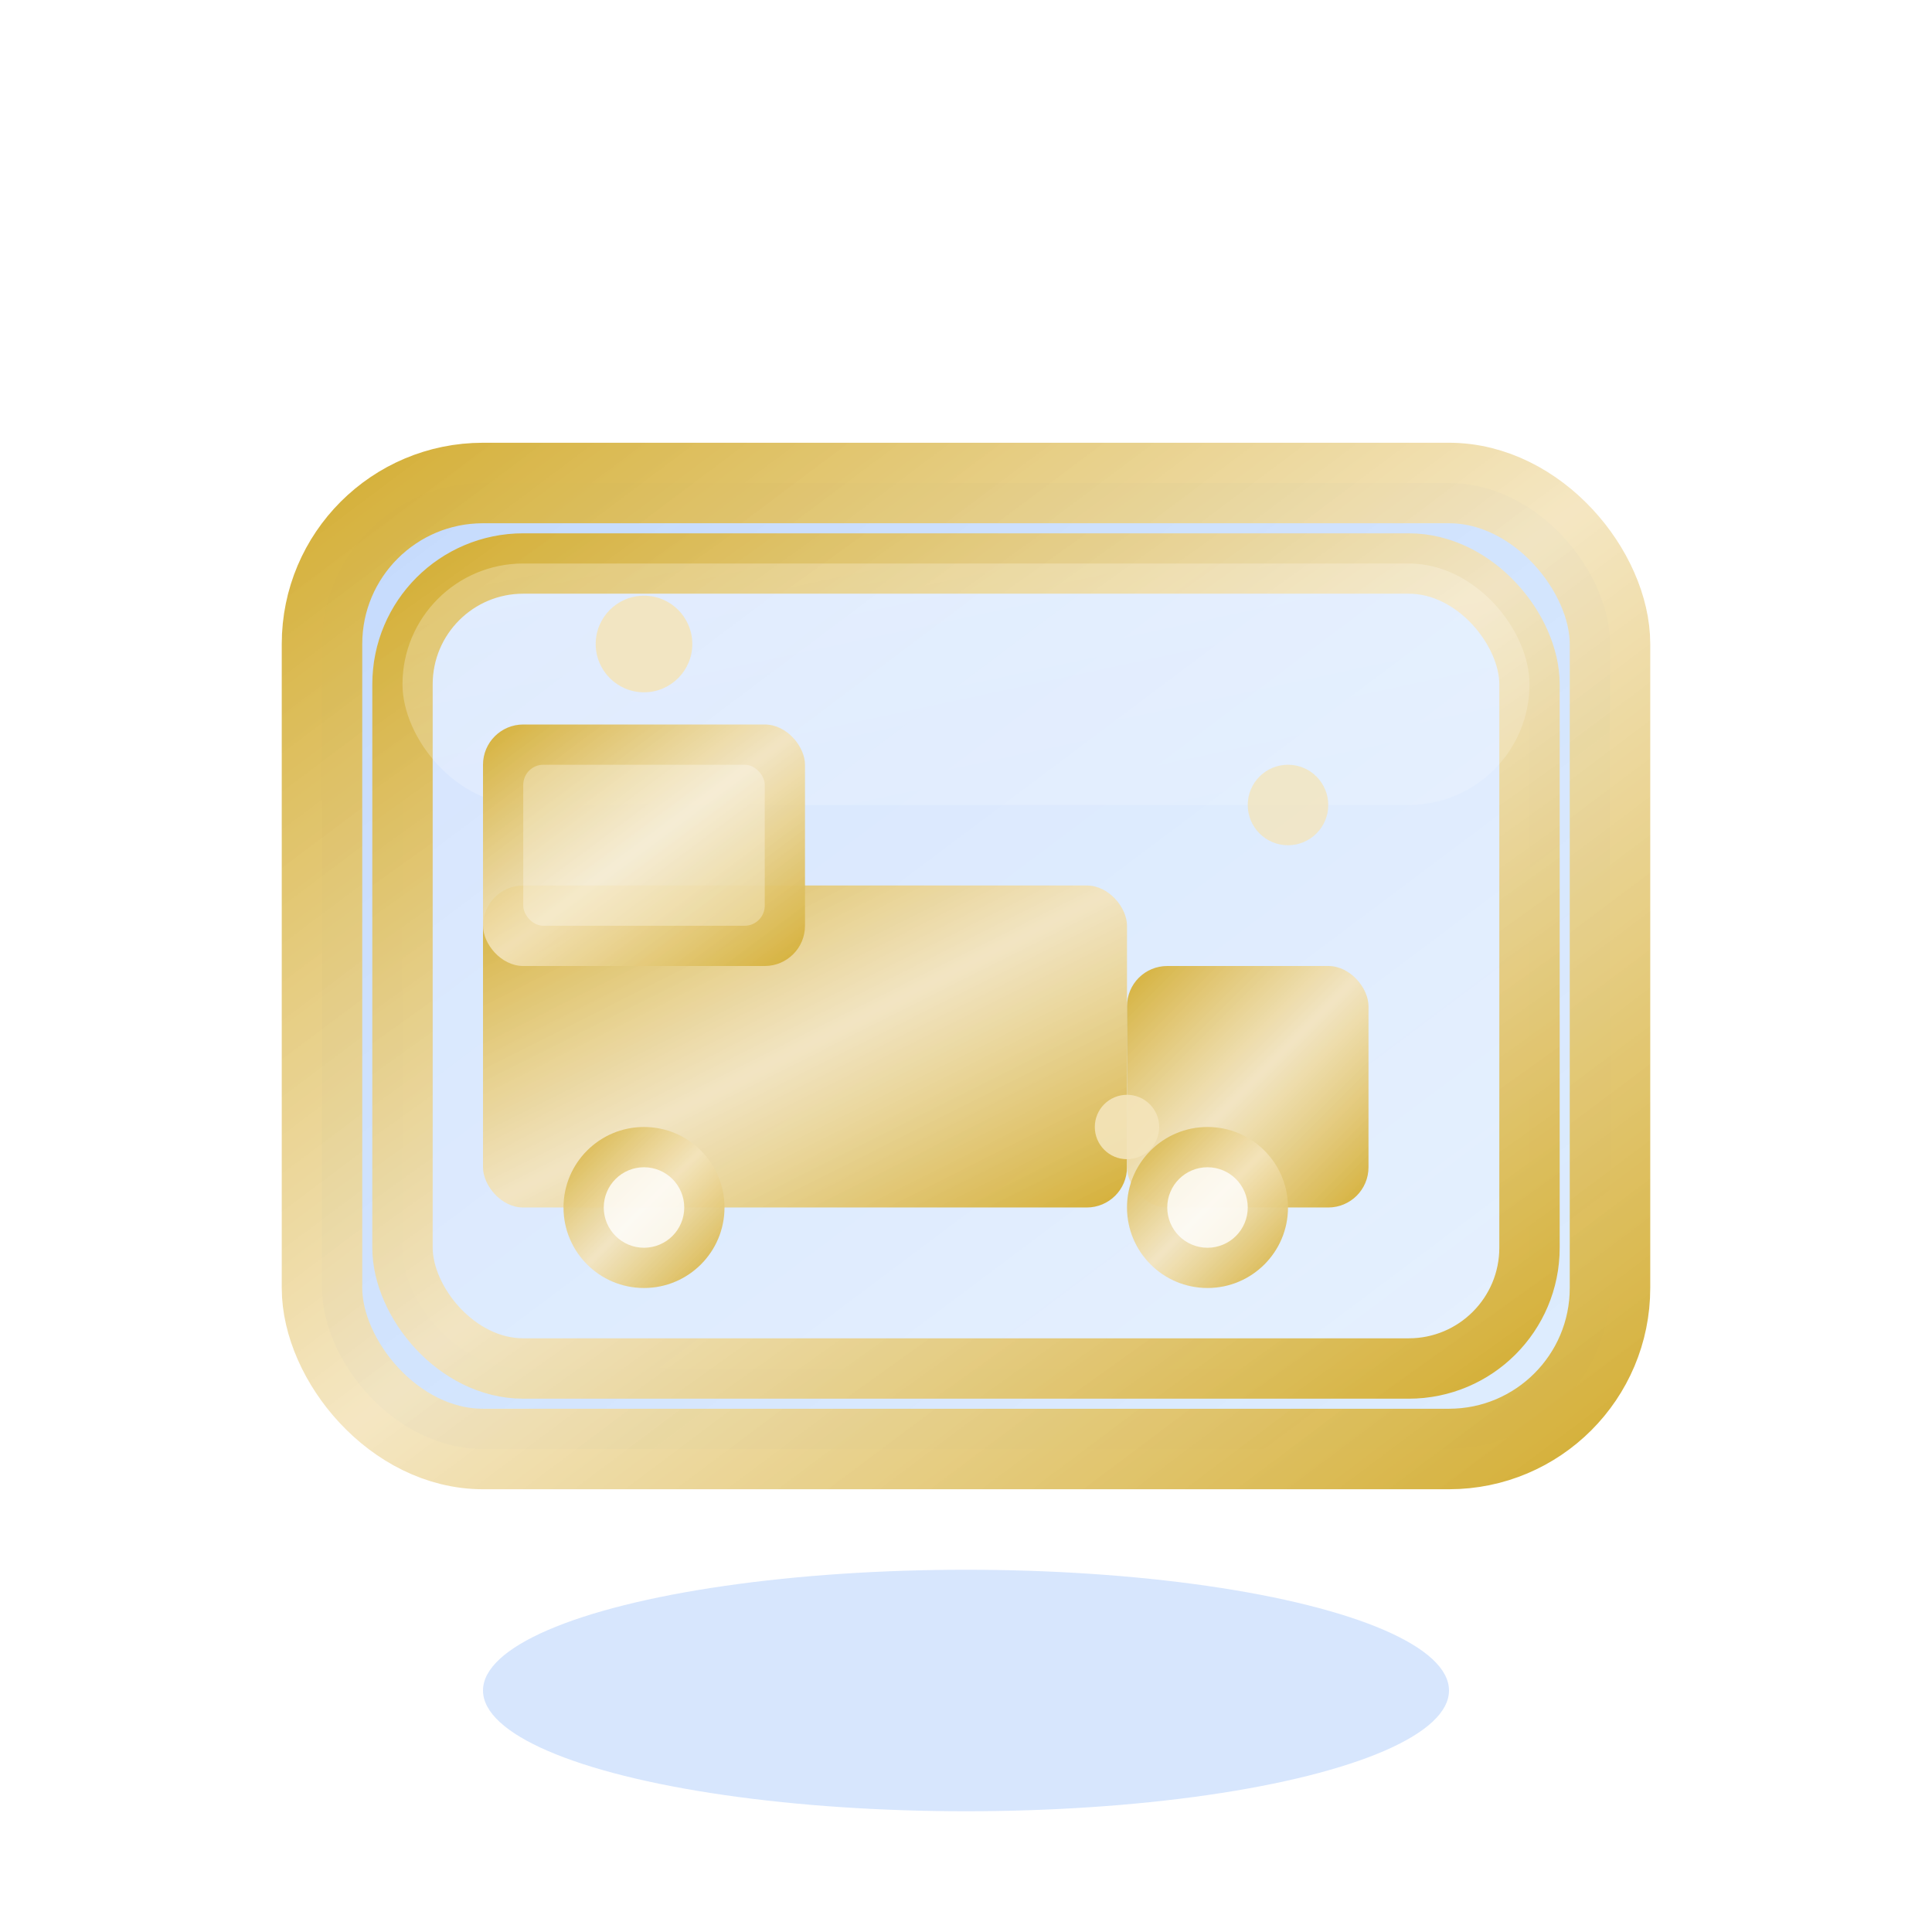
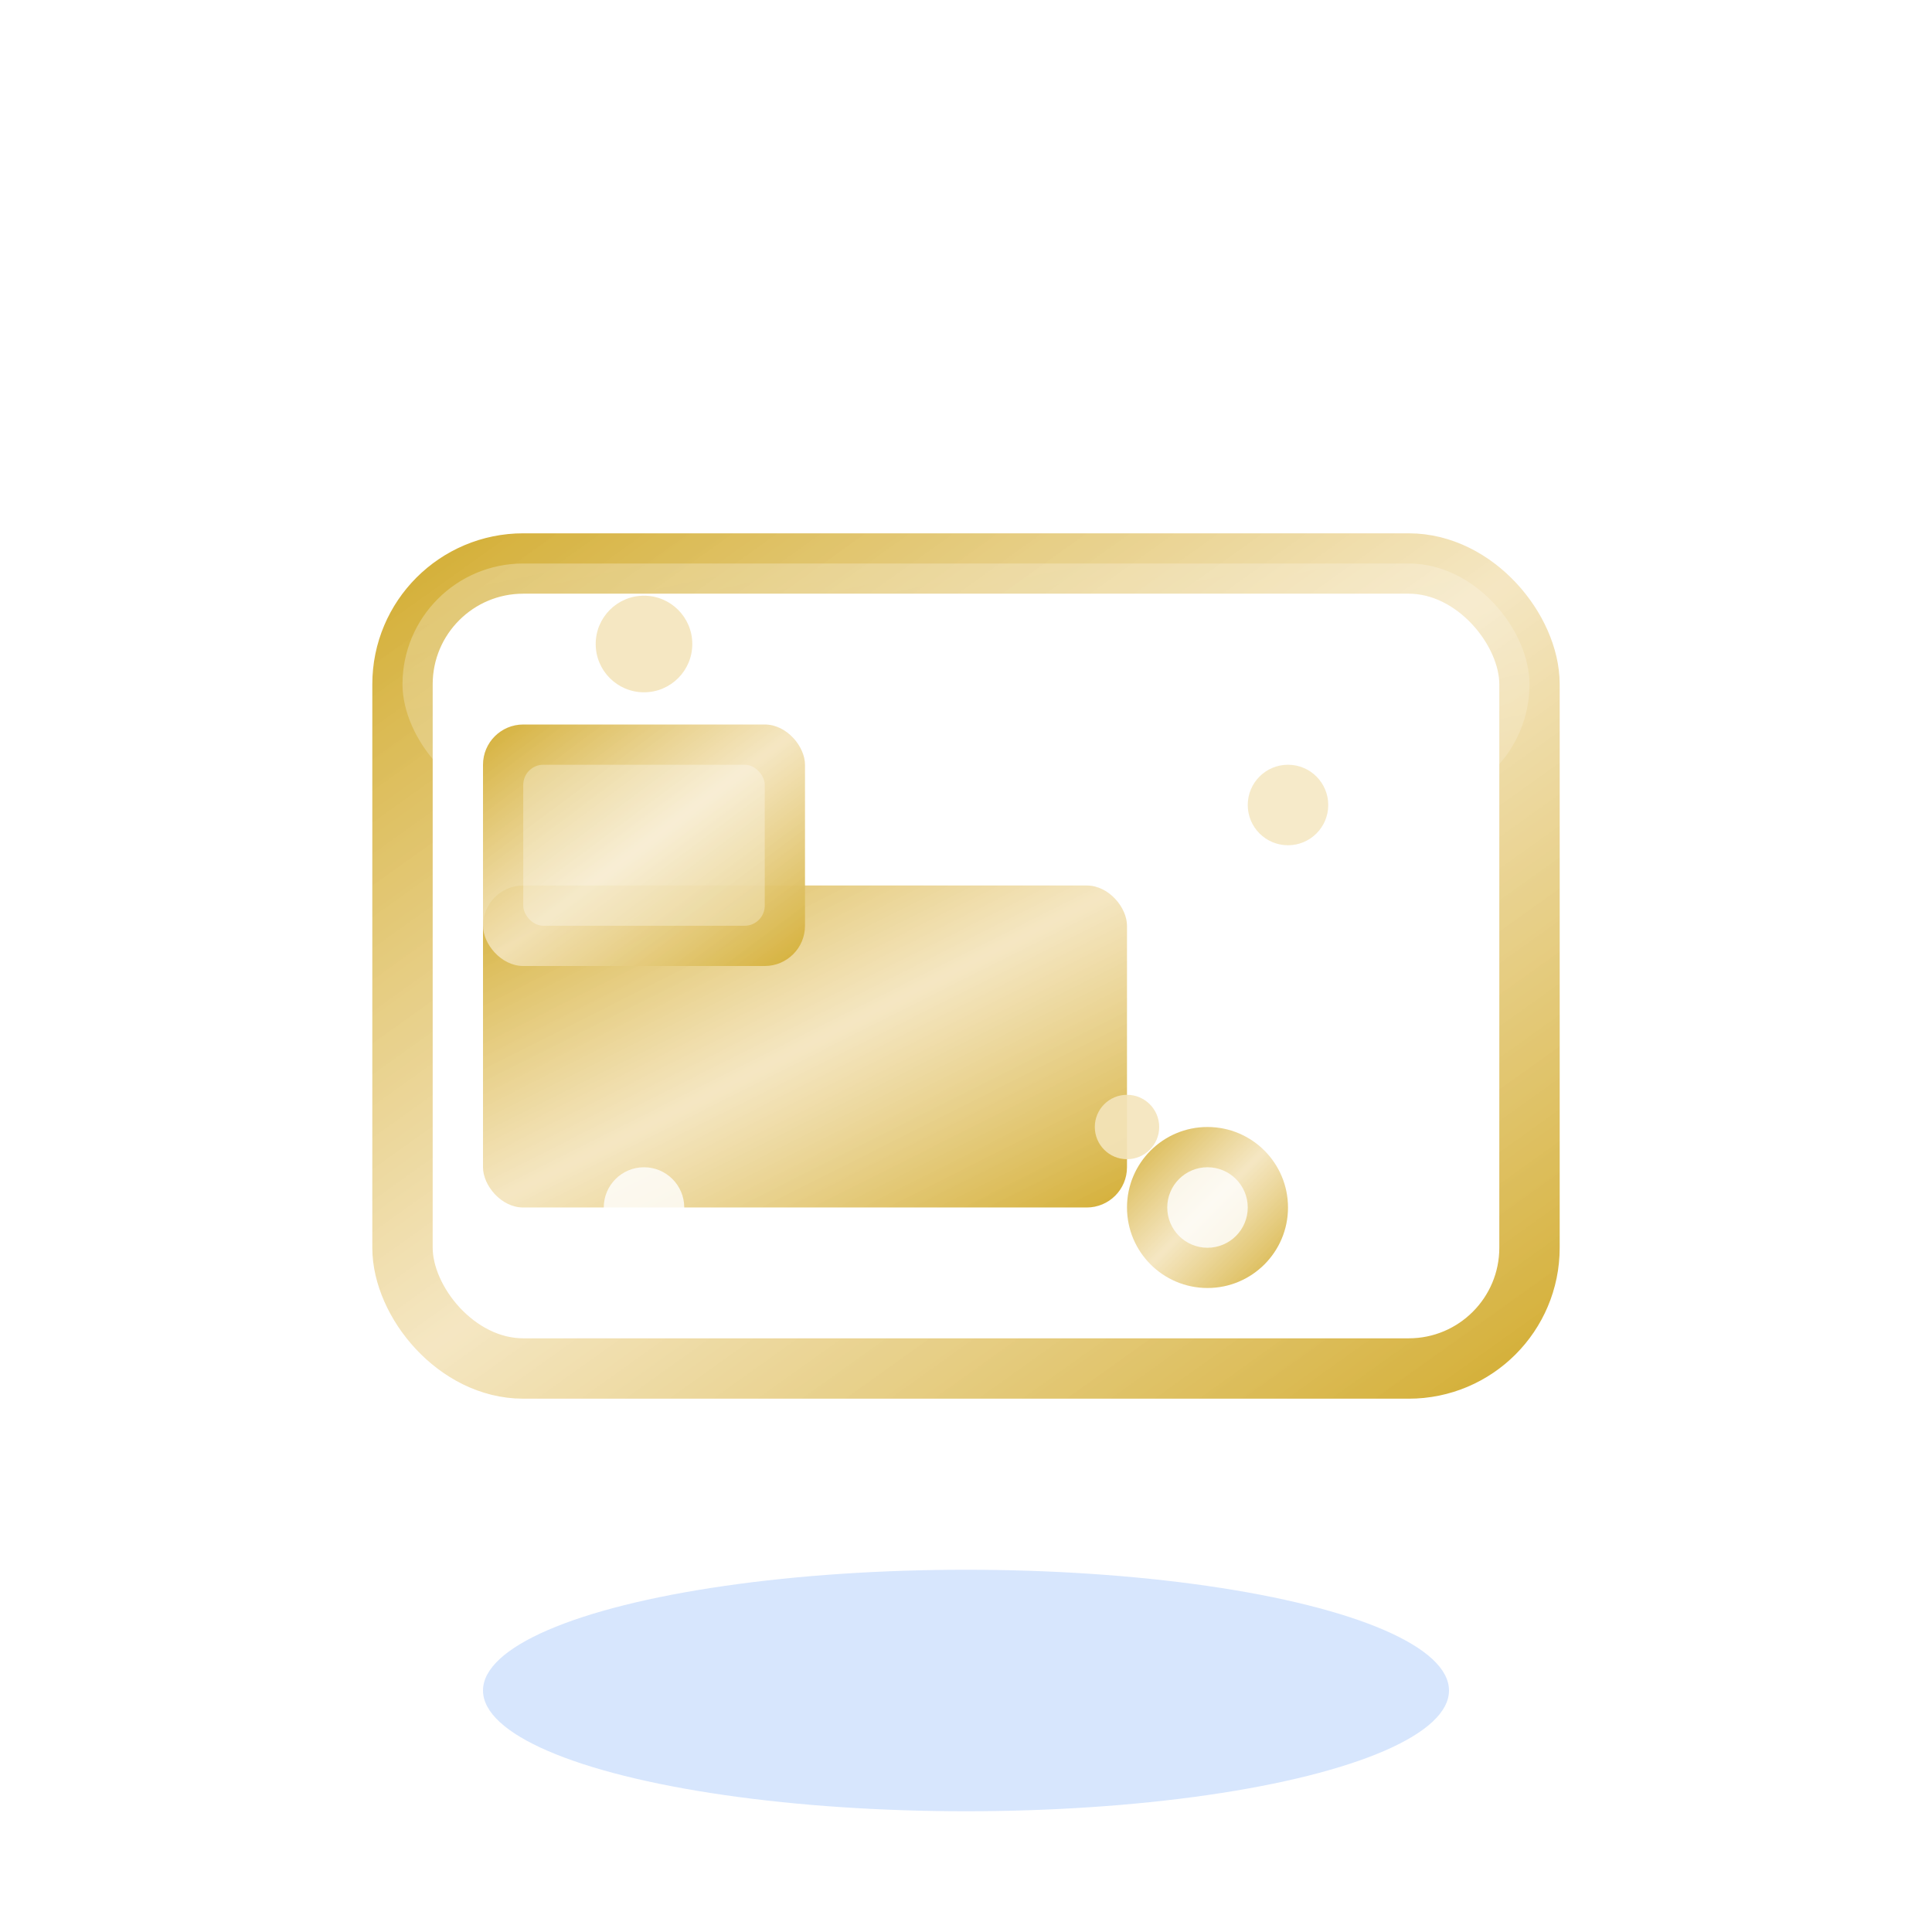
<svg xmlns="http://www.w3.org/2000/svg" width="48" height="48" viewBox="0 0 48 48" fill="none">
  <defs>
    <linearGradient id="goldGradient" x1="0%" y1="0%" x2="100%" y2="100%">
      <stop offset="0%" style="stop-color:#D4AF37;stop-opacity:1" />
      <stop offset="50%" style="stop-color:#F4E4BC;stop-opacity:0.9" />
      <stop offset="100%" style="stop-color:#D4AF37;stop-opacity:1" />
    </linearGradient>
    <linearGradient id="blueAccent" x1="0%" y1="0%" x2="100%" y2="100%">
      <stop offset="0%" style="stop-color:#3B82F6;stop-opacity:0.3" />
      <stop offset="100%" style="stop-color:#60A5FA;stop-opacity:0.2" />
    </linearGradient>
    <linearGradient id="reflectionGradient" x1="0%" y1="0%" x2="100%" y2="100%">
      <stop offset="0%" style="stop-color:#FFFFFF;stop-opacity:0.4" />
      <stop offset="100%" style="stop-color:#FFFFFF;stop-opacity:0.2" />
    </linearGradient>
    <filter id="glassBlur" x="-50%" y="-50%" width="200%" height="200%">
      <feGaussianBlur in="SourceGraphic" stdDeviation="1" />
    </filter>
    <filter id="goldGlow" x="-50%" y="-50%" width="200%" height="200%">
      <feGaussianBlur in="SourceGraphic" stdDeviation="2" />
      <feColorMatrix type="matrix" values="1 0 0 0 0.831 0.686 0 0 0 0.686 0.215 0 0 0 0.215 0 0 0 0.9 0" />
    </filter>
  </defs>
  <ellipse cx="24" cy="42" rx="12" ry="3" fill="rgba(59, 130, 246, 0.2)" filter="url(#glassBlur)" />
-   <rect x="8" y="12" width="32" height="24" rx="4" fill="url(#blueAccent)" stroke="url(#goldGradient)" stroke-width="2" filter="url(#glassBlur)" />
  <rect x="10" y="14" width="28" height="20" rx="3" fill="rgba(255, 255, 255, 0.25)" stroke="url(#goldGradient)" stroke-width="1.5" filter="url(#goldGlow)" />
  <rect x="10" y="14" width="28" height="6" rx="3" fill="url(#reflectionGradient)" opacity="0.7" />
  <rect x="12" y="22" width="16" height="8" rx="1" fill="url(#goldGradient)" filter="url(#goldGlow)" />
-   <rect x="28" y="24" width="6" height="6" rx="1" fill="url(#goldGradient)" filter="url(#goldGlow)" />
-   <circle cx="16" cy="30" r="2" fill="url(#goldGradient)" filter="url(#goldGlow)" />
  <circle cx="16" cy="30" r="1" fill="rgba(255, 255, 255, 0.8)" />
  <circle cx="30" cy="30" r="2" fill="url(#goldGradient)" filter="url(#goldGlow)" />
  <circle cx="30" cy="30" r="1" fill="rgba(255, 255, 255, 0.8)" />
  <rect x="12" y="18" width="8" height="6" rx="1" fill="url(#goldGradient)" filter="url(#goldGlow)" />
  <rect x="13" y="19" width="6" height="4" rx="0.5" fill="rgba(255, 255, 255, 0.3)" />
-   <path d="M8 32 L40 32" stroke="url(#goldGradient)" stroke-width="1" stroke-dasharray="2,2" opacity="0.6" />
  <path d="M8 34 L40 34" stroke="url(#goldGradient)" stroke-width="1" stroke-dasharray="2,2" opacity="0.4" />
  <circle cx="16" cy="16" r="1.2" fill="#F4E4BC" opacity="0.9" />
  <circle cx="32" cy="20" r="1" fill="#F4E4BC" opacity="0.8" />
  <circle cx="28" cy="28" r="0.8" fill="#F4E4BC" opacity="0.9" />
</svg>